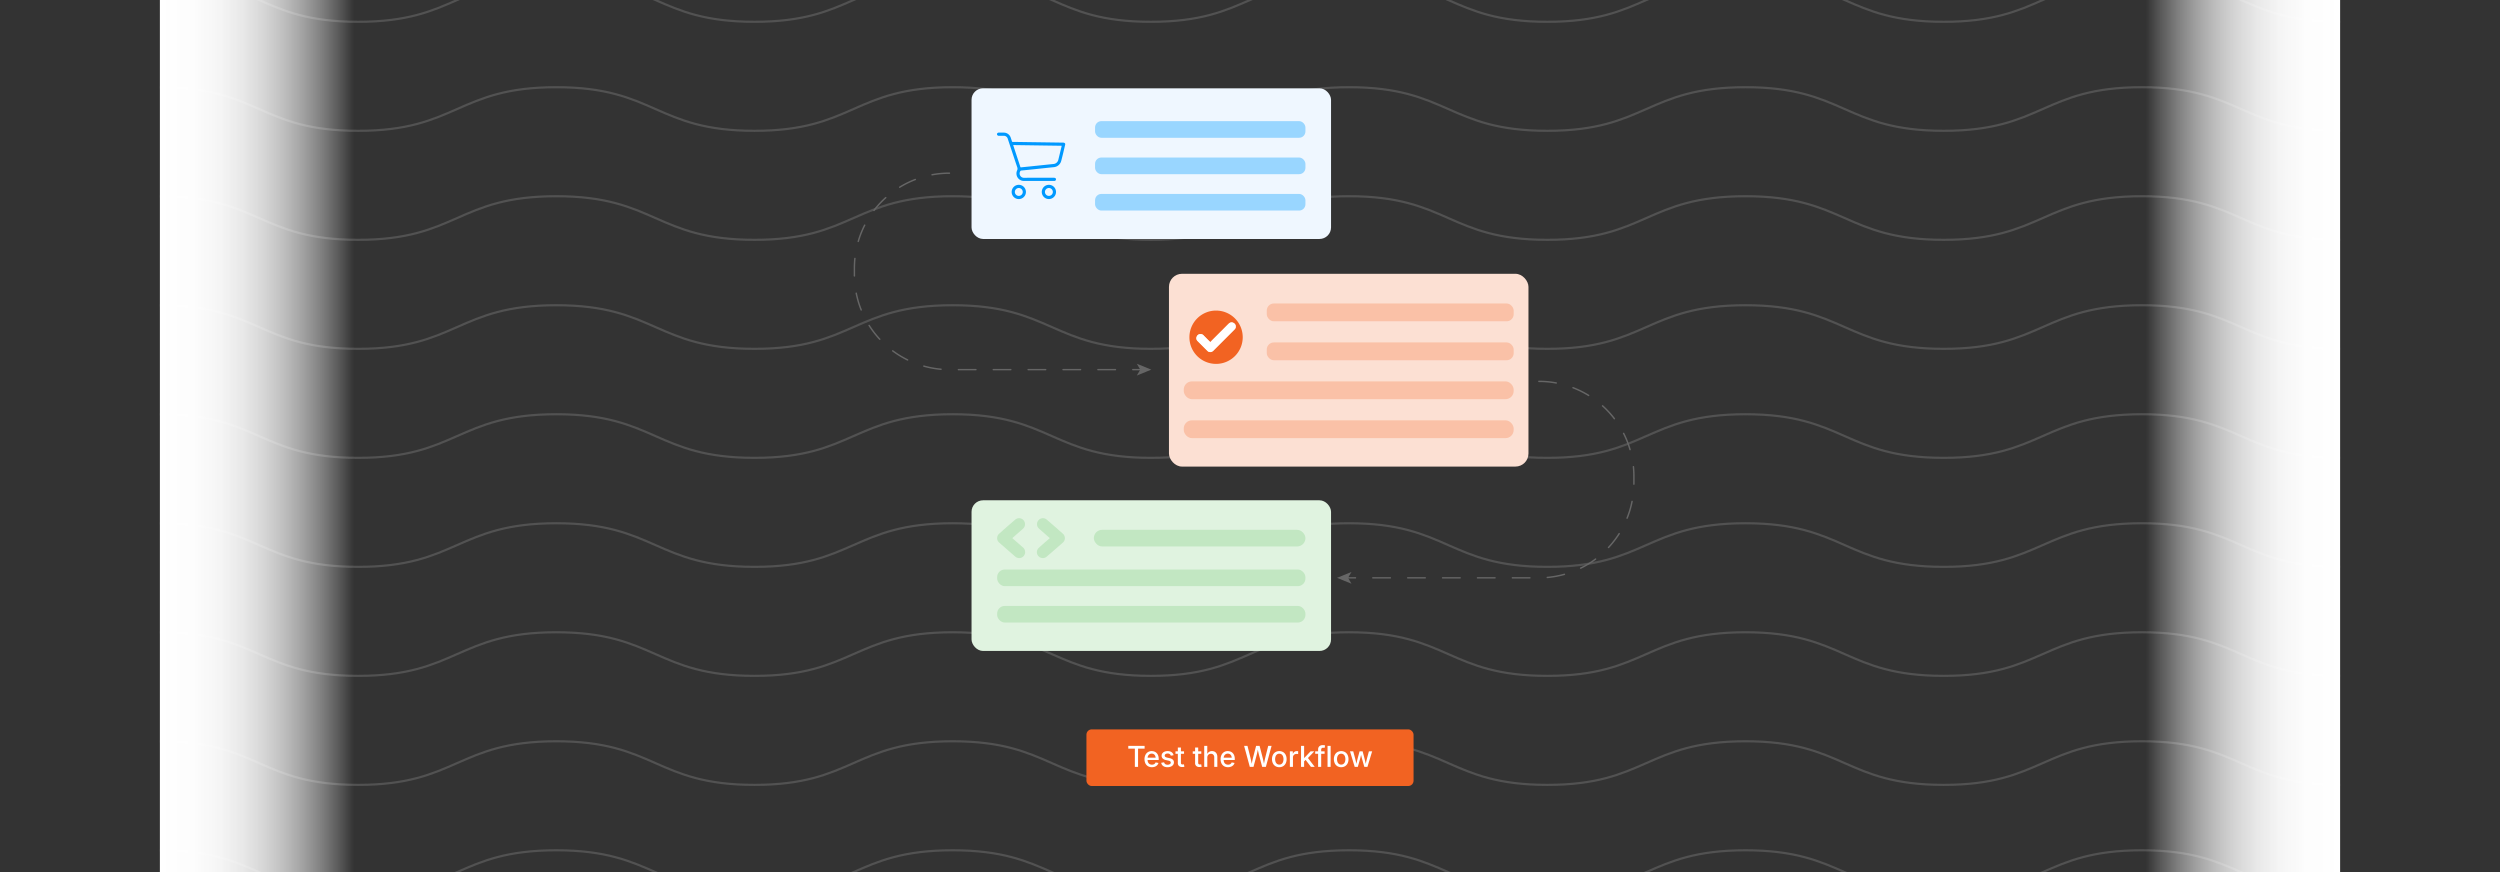
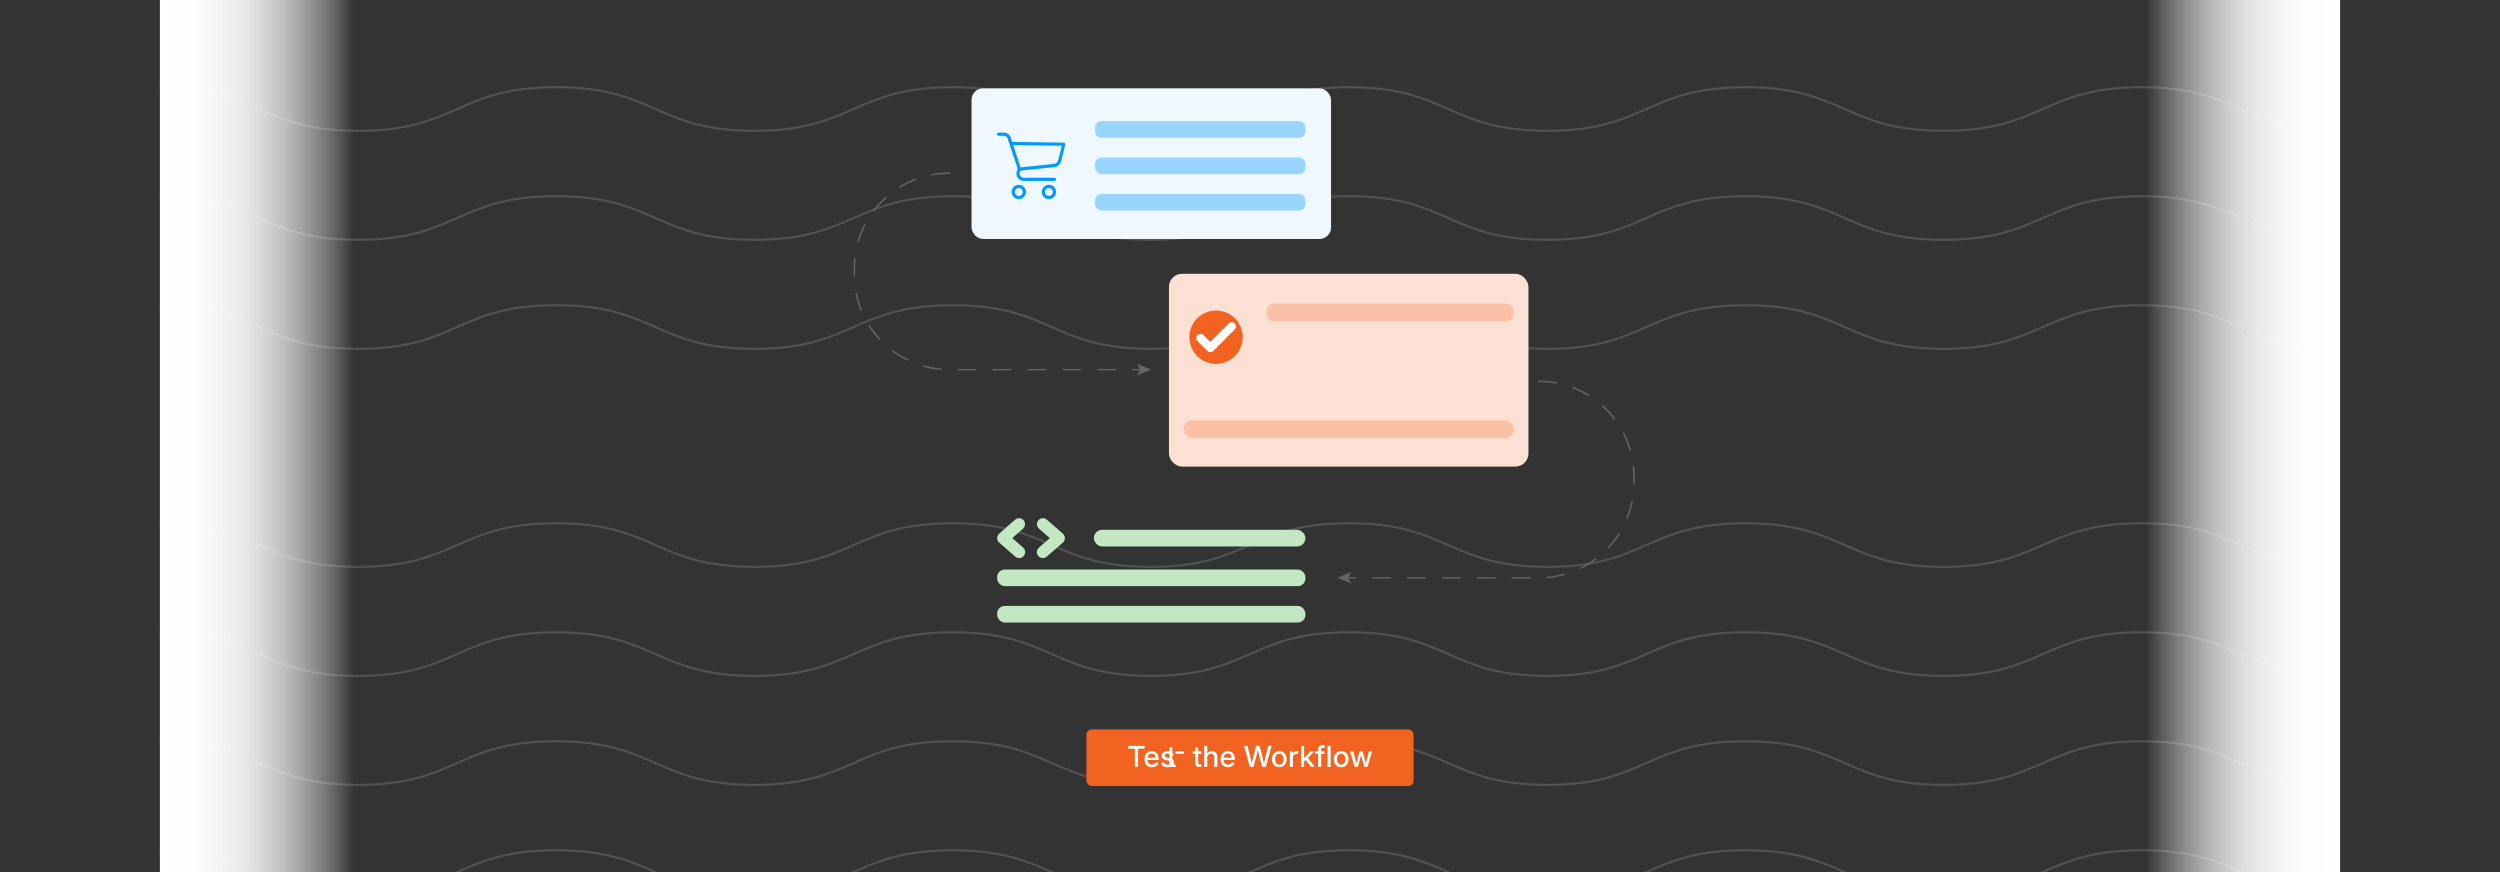
<svg xmlns="http://www.w3.org/2000/svg" xmlns:xlink="http://www.w3.org/1999/xlink" id="Layer_1" data-name="Layer 1" viewBox="0 0 860 300">
  <rect x="0" y="0" width="860" height="300" fill="#333333" stroke="none" />
  <defs>
    <linearGradient id="linear-gradient" x1="55" y1="150" x2="121.814" y2="150" gradientUnits="userSpaceOnUse">
      <stop offset="0" stop-color="#fff" />
      <stop offset="0.177" stop-color="#fff" stop-opacity="0.988" />
      <stop offset="0.31" stop-color="#fff" stop-opacity="0.951" />
      <stop offset="0.427" stop-color="#fff" stop-opacity="0.888" />
      <stop offset="0.536" stop-color="#fff" stop-opacity="0.798" />
      <stop offset="0.639" stop-color="#fff" stop-opacity="0.683" />
      <stop offset="0.738" stop-color="#fff" stop-opacity="0.541" />
      <stop offset="0.834" stop-color="#fff" stop-opacity="0.373" />
      <stop offset="0.924" stop-color="#fff" stop-opacity="0.184" />
      <stop offset="1" stop-color="#fff" stop-opacity="0" />
    </linearGradient>
    <linearGradient id="linear-gradient-2" x1="3905.277" y1="597.415" x2="3972.09" y2="597.415" gradientTransform="translate(-3167.09 -447.415)" xlink:href="#linear-gradient" />
  </defs>
  <g opacity="0.2">
-     <path d="M55-7.5c34.088,0,34.088,15,68.177,15,34.09,0,34.09-15,68.18-15s34.091,15,68.181,15,34.09-15,68.179-15,34.091,15,68.182,15,34.091-15,68.181-15,34.089,15,68.179,15c34.091,0,34.091-15,68.182-15s34.092,15,68.184,15c34.094,0,34.094-15,68.187-15S770.907,7.5,805,7.5" fill="none" stroke="#ccc" stroke-miterlimit="10" stroke-width="0.75" />
    <path d="M55,30c34.088,0,34.088,15,68.177,15,34.09,0,34.09-15,68.18-15s34.091,15,68.181,15,34.09-15,68.179-15S361.809,45,395.9,45s34.091-15,68.181-15S498.171,45,532.26,45c34.091,0,34.091-15,68.182-15s34.092,15,68.184,15c34.094,0,34.094-15,68.187-15S770.907,45,805,45" fill="none" stroke="#ccc" stroke-miterlimit="10" stroke-width="0.75" />
    <path d="M55,67.5c34.088,0,34.088,15,68.177,15,34.09,0,34.09-15,68.18-15s34.091,15,68.181,15,34.09-15,68.179-15,34.091,15,68.182,15,34.091-15,68.181-15,34.089,15,68.179,15c34.091,0,34.091-15,68.182-15s34.092,15,68.184,15c34.094,0,34.094-15,68.187-15s34.094,15,68.187,15" fill="none" stroke="#ccc" stroke-miterlimit="10" stroke-width="0.75" />
    <path d="M55,105c34.088,0,34.088,15,68.177,15,34.09,0,34.09-15,68.18-15s34.091,15,68.181,15,34.09-15,68.179-15,34.091,15,68.182,15,34.091-15,68.181-15,34.089,15,68.179,15c34.091,0,34.091-15,68.182-15s34.092,15,68.184,15c34.094,0,34.094-15,68.187-15S770.907,120,805,120" fill="none" stroke="#ccc" stroke-miterlimit="10" stroke-width="0.75" />
-     <path d="M55,142.5c34.088,0,34.088,15,68.177,15,34.09,0,34.09-15,68.18-15s34.091,15,68.181,15,34.09-15,68.179-15,34.091,15,68.182,15,34.091-15,68.181-15,34.089,15,68.179,15c34.091,0,34.091-15,68.182-15s34.092,15,68.184,15c34.094,0,34.094-15,68.187-15s34.094,15,68.187,15" fill="none" stroke="#ccc" stroke-miterlimit="10" stroke-width="0.75" />
    <path d="M55,180c34.088,0,34.088,15,68.177,15,34.09,0,34.09-15,68.18-15s34.091,15,68.181,15,34.09-15,68.179-15,34.091,15,68.182,15,34.091-15,68.181-15,34.089,15,68.179,15c34.091,0,34.091-15,68.182-15s34.092,15,68.184,15c34.094,0,34.094-15,68.187-15S770.907,195,805,195" fill="none" stroke="#ccc" stroke-miterlimit="10" stroke-width="0.75" />
    <path d="M55,217.5c34.088,0,34.088,15,68.177,15,34.09,0,34.09-15,68.18-15s34.091,15,68.181,15,34.09-15,68.179-15,34.091,15,68.182,15,34.091-15,68.181-15,34.089,15,68.179,15c34.091,0,34.091-15,68.182-15s34.092,15,68.184,15c34.094,0,34.094-15,68.187-15s34.094,15,68.187,15" fill="none" stroke="#ccc" stroke-miterlimit="10" stroke-width="0.75" />
    <path d="M55,255c34.088,0,34.088,15,68.177,15,34.09,0,34.09-15,68.18-15s34.091,15,68.181,15,34.09-15,68.179-15,34.091,15,68.182,15,34.091-15,68.181-15,34.089,15,68.179,15c34.091,0,34.091-15,68.182-15s34.092,15,68.184,15c34.094,0,34.094-15,68.187-15S770.907,270,805,270" fill="none" stroke="#ccc" stroke-miterlimit="10" stroke-width="0.75" />
    <path d="M55,292.5c34.088,0,34.088,15,68.177,15,34.09,0,34.09-15,68.18-15s34.091,15,68.181,15,34.09-15,68.179-15,34.091,15,68.182,15,34.091-15,68.181-15,34.089,15,68.179,15c34.091,0,34.091-15,68.182-15s34.092,15,68.184,15c34.094,0,34.094-15,68.187-15s34.094,15,68.187,15" fill="none" stroke="#ccc" stroke-miterlimit="10" stroke-width="0.75" />
  </g>
  <rect x="55" width="66.814" height="300" fill="url(#linear-gradient)" />
  <rect x="738.186" width="66.814" height="300" transform="translate(1543.186 300) rotate(180)" fill="url(#linear-gradient-2)" />
  <rect x="334.209" y="30.377" width="123.668" height="51.83" rx="3.972" fill="#eff7ff" />
  <rect x="376.702" y="41.669" width="72.366" height="5.726" rx="2.174" fill="#99d6ff" />
  <rect x="376.702" y="54.189" width="72.366" height="5.726" rx="2.174" fill="#99d6ff" />
  <rect x="376.702" y="66.709" width="72.366" height="5.726" rx="2.174" fill="#99d6ff" />
-   <rect x="334.209" y="172.101" width="123.668" height="51.83" rx="3.972" fill="#e0f3e0" />
  <rect x="376.277" y="182.257" width="72.791" height="5.726" rx="2.863" fill="#c2e7c2" />
  <rect x="343.017" y="195.913" width="106.051" height="5.726" rx="2.632" fill="#c2e7c2" />
  <rect x="343.017" y="208.433" width="106.051" height="5.726" rx="2.632" fill="#c2e7c2" />
  <rect x="402.123" y="94.184" width="123.668" height="66.32" rx="4.493" fill="#fce0d3" />
  <rect x="435.766" y="104.397" width="84.938" height="6.128" rx="2.437" fill="#fac1a7" />
-   <rect x="435.766" y="117.796" width="84.938" height="6.128" rx="2.437" fill="#fac1a7" />
-   <rect x="407.211" y="131.194" width="113.493" height="6.128" rx="2.817" fill="#fac1a7" />
  <rect x="407.211" y="144.593" width="113.493" height="6.128" rx="2.817" fill="#fac1a7" />
  <path d="M529.383,131.194a32.681,32.681,0,0,1,32.681,32.681v2.22a32.681,32.681,0,0,1-32.681,32.681H463.466" fill="none" stroke="#666" stroke-linecap="round" stroke-miterlimit="10" stroke-width="0.5" stroke-dasharray="6 6" />
  <polygon points="459.936 198.776 464.911 196.744 463.73 198.776 464.911 200.809 459.936 198.776" fill="#666" />
  <path d="M326.596,59.572h0a32.681,32.681,0,0,0-32.681,32.681v2.22a32.681,32.681,0,0,0,32.681,32.681h65.917" fill="none" stroke="#666" stroke-linecap="round" stroke-miterlimit="10" stroke-width="0.5" stroke-dasharray="6 6" />
  <polygon points="396.043 127.154 391.068 129.187 392.248 127.154 391.068 125.122 396.043 127.154" fill="#666" />
  <rect x="373.736" y="250.903" width="112.528" height="19.488" rx="1.828" fill="#f26322" />
  <path d="M388.127,257.532v-.95h5.618v.95h-2.254v6.272h-1.101v-6.272Z" fill="#fff" />
  <path d="M396.266,263.916a2.602,2.602,0,0,1-1.367-.344,2.279,2.279,0,0,1-.88-.964,3.226,3.226,0,0,1-.308-1.449,3.268,3.268,0,0,1,.306-1.447,2.306,2.306,0,0,1,2.162-1.335,2.626,2.626,0,0,1,.918.16,2.144,2.144,0,0,1,.77.492,2.316,2.316,0,0,1,.531.844,3.42,3.42,0,0,1,.194,1.214v.358h-4.319v-.795h3.772l-.485.257a2.224,2.224,0,0,0-.158-.865,1.282,1.282,0,0,0-.465-.584,1.311,1.311,0,0,0-.753-.208,1.338,1.338,0,0,0-.764.213,1.397,1.397,0,0,0-.487.567,1.804,1.804,0,0,0-.169.791v.518a2.085,2.085,0,0,0,.186.921,1.335,1.335,0,0,0,.528.584,1.542,1.542,0,0,0,.797.201,1.617,1.617,0,0,0,.553-.089,1.144,1.144,0,0,0,.422-.264,1.108,1.108,0,0,0,.262-.427l.999.184a1.825,1.825,0,0,1-.432.768,2.1,2.1,0,0,1-.773.516A2.786,2.786,0,0,1,396.266,263.916Z" fill="#fff" />
  <path d="M401.633,263.921a2.954,2.954,0,0,1-1.052-.174,1.805,1.805,0,0,1-.751-.516,1.731,1.731,0,0,1-.378-.836l1.008-.165a.999.999,0,0,0,.395.627,1.34,1.34,0,0,0,.778.206,1.386,1.386,0,0,0,.81-.211.614.614,0,0,0,.3-.511.545.545,0,0,0-.191-.429,1.271,1.271,0,0,0-.565-.249l-.902-.199a2.243,2.243,0,0,1-1.115-.54,1.295,1.295,0,0,1-.369-.953,1.375,1.375,0,0,1,.264-.838,1.724,1.724,0,0,1,.73-.558,2.712,2.712,0,0,1,1.071-.199,2.622,2.622,0,0,1,1.011.177,1.706,1.706,0,0,1,.684.497,1.758,1.758,0,0,1,.352.747l-.965.165a1.025,1.025,0,0,0-.335-.528,1.084,1.084,0,0,0-.732-.223,1.255,1.255,0,0,0-.73.199.597.597,0,0,0-.289.509.534.534,0,0,0,.199.432,1.519,1.519,0,0,0,.621.262l.868.194a2.263,2.263,0,0,1,1.117.528,1.249,1.249,0,0,1,.361.926,1.405,1.405,0,0,1-.281.865,1.845,1.845,0,0,1-.775.586A2.882,2.882,0,0,1,401.633,263.921Z" fill="#fff" />
-   <path d="M407.309,258.453v.863h-2.947v-.863Zm-2.133-1.313h1.062v5.226a.675.675,0,0,0,.131.46.578.578,0,0,0,.446.145,1.909,1.909,0,0,0,.228-.017c.09-.011.168-.022.232-.032l.15.853a2.251,2.251,0,0,1-.354.063,3.58,3.58,0,0,1-.373.019,1.611,1.611,0,0,1-1.127-.361,1.331,1.331,0,0,1-.396-1.035Z" fill="#fff" />
+   <path d="M407.309,258.453v.863h-2.947v-.863m-2.133-1.313h1.062v5.226a.675.675,0,0,0,.131.46.578.578,0,0,0,.446.145,1.909,1.909,0,0,0,.228-.017c.09-.011.168-.022.232-.032l.15.853a2.251,2.251,0,0,1-.354.063,3.58,3.58,0,0,1-.373.019,1.611,1.611,0,0,1-1.127-.361,1.331,1.331,0,0,1-.396-1.035Z" fill="#fff" />
  <path d="M413.247,258.453v.863H410.3v-.863Zm-2.133-1.313h1.062v5.226a.675.675,0,0,0,.131.46.578.578,0,0,0,.446.145,1.911,1.911,0,0,0,.228-.017c.09-.011.168-.022.232-.032l.15.853a2.251,2.251,0,0,1-.354.063,3.58,3.58,0,0,1-.373.019,1.611,1.611,0,0,1-1.127-.361,1.331,1.331,0,0,1-.396-1.035Z" fill="#fff" />
  <path d="M415.312,260.654v3.151h-1.062v-7.223h1.052v3.185h-.165a2.087,2.087,0,0,1,.688-1.054,1.771,1.771,0,0,1,1.091-.337,1.932,1.932,0,0,1,.962.233,1.619,1.619,0,0,1,.649.686,2.418,2.418,0,0,1,.235,1.123v3.388h-1.062v-3.257a1.303,1.303,0,0,0-.303-.919,1.08,1.08,0,0,0-.832-.327,1.326,1.326,0,0,0-.644.155,1.095,1.095,0,0,0-.448.456A1.544,1.544,0,0,0,415.312,260.654Z" fill="#fff" />
  <path d="M422.438,263.916a2.601,2.601,0,0,1-1.367-.344,2.279,2.279,0,0,1-.88-.964,3.225,3.225,0,0,1-.308-1.449,3.268,3.268,0,0,1,.306-1.447,2.306,2.306,0,0,1,2.162-1.335,2.626,2.626,0,0,1,.918.16,2.144,2.144,0,0,1,.771.492,2.316,2.316,0,0,1,.531.844,3.42,3.42,0,0,1,.194,1.214v.358h-4.319v-.795h3.772l-.485.257a2.224,2.224,0,0,0-.158-.865,1.282,1.282,0,0,0-.465-.584,1.311,1.311,0,0,0-.753-.208,1.338,1.338,0,0,0-.764.213,1.397,1.397,0,0,0-.487.567,1.804,1.804,0,0,0-.169.791v.518a2.085,2.085,0,0,0,.186.921,1.335,1.335,0,0,0,.528.584,1.542,1.542,0,0,0,.797.201,1.617,1.617,0,0,0,.553-.089,1.144,1.144,0,0,0,.422-.264,1.108,1.108,0,0,0,.262-.427l.999.184a1.825,1.825,0,0,1-.432.768,2.101,2.101,0,0,1-.773.516A2.786,2.786,0,0,1,422.438,263.916Z" fill="#fff" />
  <path d="M429.932,263.804l-1.958-7.223h1.159l1.042,4.149q.097.388.182.792t.163.817q.077.412.15.824h-.165q.083-.412.163-.824t.169-.817q.09-.404.187-.792l1.077-4.149h1.201l1.072,4.149c.067.258.131.523.188.792.059.27.117.542.172.817q.085.412.164.824h-.176c.053-.275.103-.55.156-.824q.076-.412.164-.817c.059-.27.117-.534.18-.792l1.043-4.149h1.162l-1.963,7.223h-1.27l-1.154-4.31q-.132-.499-.242-1.069t-.229-1.243h.252c-.076.433-.15.836-.217,1.21q-.102.56-.248,1.103l-1.149,4.31Z" fill="#fff" />
  <path d="M440.078,263.916a2.478,2.478,0,0,1-1.321-.346,2.343,2.343,0,0,1-.877-.97,3.176,3.176,0,0,1-.312-1.447,3.217,3.217,0,0,1,.312-1.459,2.34,2.34,0,0,1,.877-.972,2.7,2.7,0,0,1,2.647,0,2.339,2.339,0,0,1,.877.972,3.229,3.229,0,0,1,.313,1.459,3.188,3.188,0,0,1-.313,1.447,2.343,2.343,0,0,1-.877.97A2.488,2.488,0,0,1,440.078,263.916Zm0-.896a1.268,1.268,0,0,0,.802-.25,1.486,1.486,0,0,0,.482-.673,2.884,2.884,0,0,0,0-1.895,1.506,1.506,0,0,0-.482-.676,1.261,1.261,0,0,0-.802-.252,1.244,1.244,0,0,0-.798.252,1.533,1.533,0,0,0-.477.676,2.885,2.885,0,0,0,0,1.895,1.512,1.512,0,0,0,.477.673A1.251,1.251,0,0,0,440.078,263.019Z" fill="#fff" />
  <path d="M443.714,263.804v-5.352h1.022v.858h.049a1.329,1.329,0,0,1,.507-.684,1.429,1.429,0,0,1,.836-.247c.071,0,.147.002.231.007s.15.01.206.017v1.003a2.206,2.206,0,0,0-.221-.034,2.895,2.895,0,0,0-.337-.019,1.32,1.32,0,0,0-.631.15,1.107,1.107,0,0,0-.44.424,1.252,1.252,0,0,0-.16.642v3.233Z" fill="#fff" />
  <path d="M447.553,263.804v-7.223h1.062v7.223Zm.98-1.803v-1.285h.159l2.147-2.264h1.28l-2.448,2.588h-.175Zm2.428,1.803-1.924-2.53.727-.742,2.502,3.272Z" fill="#fff" />
  <path d="M455.662,258.453v.863h-3.233v-.863Zm-2.23,5.352v-6.02a1.45,1.45,0,0,1,.213-.81,1.342,1.342,0,0,1,.572-.49,1.88,1.88,0,0,1,.795-.165,2.983,2.983,0,0,1,.512.039,2.275,2.275,0,0,1,.317.073l-.194.858a1.659,1.659,0,0,0-.191-.039,1.83,1.83,0,0,0-.278-.019.685.685,0,0,0-.526.177.752.752,0,0,0-.162.526v5.87Z" fill="#fff" />
  <path d="M457.737,256.582v7.223h-1.062v-7.223Z" fill="#fff" />
  <path d="M461.368,263.916a2.478,2.478,0,0,1-1.321-.346,2.343,2.343,0,0,1-.877-.97,3.176,3.176,0,0,1-.312-1.447,3.217,3.217,0,0,1,.312-1.459,2.339,2.339,0,0,1,.877-.972,2.7,2.7,0,0,1,2.647,0,2.339,2.339,0,0,1,.877.972,3.23,3.23,0,0,1,.312,1.459,3.19,3.19,0,0,1-.312,1.447,2.343,2.343,0,0,1-.877.97A2.488,2.488,0,0,1,461.368,263.916Zm0-.896a1.268,1.268,0,0,0,.802-.25,1.486,1.486,0,0,0,.482-.673,2.884,2.884,0,0,0,0-1.895,1.506,1.506,0,0,0-.482-.676,1.261,1.261,0,0,0-.802-.252,1.244,1.244,0,0,0-.798.252,1.533,1.533,0,0,0-.476.676,2.884,2.884,0,0,0,0,1.895,1.512,1.512,0,0,0,.476.673A1.251,1.251,0,0,0,461.368,263.019Z" fill="#fff" />
  <path d="M466.017,263.804l-1.619-5.352h1.115l.591,2.21q.136.509.281,1.115t.286,1.328h-.15q.136-.702.286-1.309t.286-1.134l.602-2.21h1.042l.591,2.21q.136.519.281,1.125.146.606.286,1.318h-.155q.141-.708.286-1.313t.281-1.129l.597-2.21h1.119l-1.624,5.352H469.332l-.664-2.308q-.101-.349-.196-.725t-.186-.768q-.092-.393-.184-.771h.218q-.092.379-.186.771c-.064.262-.126.519-.189.77s-.128.493-.196.722l-.664,2.308Z" fill="#fff" />
  <path d="M342.968,46.041a.666.666,0,0,1,.708-.421c.527.015,1.055.001,1.583.005a2.501,2.501,0,0,1,2.445,1.761c.139.404.277.809.398,1.219a.252.252,0,0,0,.288.209c1.751.02,3.502.048,5.253.072q6.056.086,12.112.178a.903.903,0,0,1,.522.174.526.526,0,0,1,.162.433c-.448,1.918-.884,3.84-1.392,5.742a2.921,2.921,0,0,1-2.62,2.104c-2.137.214-4.272.447-6.408.67-1.535.16-3.071.324-4.607.47a.53.53,0,0,0-.5.358,1.478,1.478,0,0,0,1.393,2.144c3.388-.025,6.776-.009,10.164-.008a1.977,1.977,0,0,1,.342.025.515.515,0,0,1,.449.545.53.53,0,0,1-.469.511,1.587,1.587,0,0,1-.229.01q-5.151.001-10.301,0a2.552,2.552,0,0,1-2.373-3.615,1.326,1.326,0,0,0,.059-1.04c-1.098-3.255-2.173-6.517-3.255-9.777a1.429,1.429,0,0,0-1.522-1.098c-.497-.001-.994-.007-1.491.002a.649.649,0,0,1-.713-.446ZM348.545,49.9c.018.076.026.128.042.178q1.208,3.665,2.414,7.33a.193.193,0,0,0,.244.161c.957-.104,1.916-.195,2.874-.295q4.105-.426,8.21-.855a1.86,1.86,0,0,0,1.75-1.519q.418-1.702.828-3.405c.107-.443.214-.885.327-1.349Z" fill="#09f" />
  <path d="M350.461,68.484a2.452,2.452,0,0,1,.005-4.904,2.452,2.452,0,1,1-.005,4.904Zm.013-1.093a1.359,1.359,0,1,0-1.366-1.34A1.363,1.363,0,0,0,350.474,67.392Z" fill="#09f" />
  <path d="M363.269,66.043a2.449,2.449,0,1,1-2.441-2.463A2.445,2.445,0,0,1,363.269,66.043Zm-2.473,1.348a1.359,1.359,0,1,0-1.338-1.375A1.365,1.365,0,0,0,360.796,67.391Z" fill="#09f" />
  <path d="M418.325,106.838a9.17,9.17,0,1,1-9.167,9.128A9.169,9.169,0,0,1,418.325,106.838Zm6.26,4.418,0,0a.026.026,0,0,0-.03-.027l-.002-.001a.276.276,0,0,0-.137-.098l-.001,0a1.357,1.357,0,0,0-1.672.15c-.389.376-.769.761-1.151,1.144q-.609.611-1.213,1.226a.02.02,0,0,0-.013.013.629.629,0,0,0-.057.045q-1.382,1.378-2.762,2.758c-.402.403-.8.809-1.2,1.214l-.052,0c-.046-.05-.09-.103-.138-.151-.331-.328-.667-.651-.993-.984-.202-.206-.395-.42-.612-.611a.022.022,0,0,0-.016-.019,3.41,3.41,0,0,0-.369-.366.021.021,0,0,0-.014-.014,1.425,1.425,0,0,0-1.345-.604,1.36,1.36,0,0,0-1.17.952,1.328,1.328,0,0,0,.341,1.452c1.127,1.132,2.253,2.265,3.391,3.386a1.33,1.33,0,0,0,1.367.322,1.888,1.888,0,0,0,.804-.577q2.949-2.951,5.9-5.902c.438-.438.88-.872,1.308-1.319a1.16,1.16,0,0,0,.339-.868l-.001-.147a1.219,1.219,0,0,0-.44-.918l-.027-.027Z" fill="#f26322" />
  <path d="M425.095,112.23a1.219,1.219,0,0,0-.44-.918l-.027-.027-.033-.029,0,0-.03-.027-.002-.001a.277.277,0,0,0-.137-.098l-.001-.001a1.357,1.357,0,0,0-1.672.15c-.389.376-.769.761-1.151,1.144q-.609.611-1.213,1.226a.108.108,0,0,0,.051.017.107.107,0,0,1-.051-.017.02.02,0,0,0-.013.013.629.629,0,0,0-.057.045q-1.382,1.378-2.762,2.758c-.402.403-.8.809-1.2,1.214l-.052,0c-.046-.05-.09-.103-.138-.151-.331-.328-.667-.651-.993-.984-.202-.206-.395-.42-.612-.611a.022.022,0,0,0-.016-.019,3.41,3.41,0,0,0-.369-.366.022.022,0,0,0-.014-.014,1.425,1.425,0,0,0-1.345-.604,1.36,1.36,0,0,0-1.17.952,1.328,1.328,0,0,0,.341,1.452c1.127,1.132,2.253,2.265,3.391,3.386a1.331,1.331,0,0,0,1.367.322,1.888,1.888,0,0,0,.804-.577q2.949-2.952,5.9-5.902c.438-.438.88-.872,1.308-1.32a1.16,1.16,0,0,0,.339-.868Zm-4.542,1.365a.26.26,0,0,1-.069.06A.26.26,0,0,0,420.552,113.596Z" fill="#fff" />
  <path d="M348.243,185.126c1.234,1.076,2.419,2.094,3.587,3.132A2.116,2.116,0,0,1,352.5,190.7a2.043,2.043,0,0,1-3.274.748c-1.325-1.129-2.624-2.288-3.936-3.432-.468-.409-.946-.807-1.407-1.224a2.042,2.042,0,0,1-.03-3.318q2.613-2.354,5.287-4.639a2.051,2.051,0,0,1,2.996.156,2.117,2.117,0,0,1-.348,2.997q-1.561,1.372-3.126,2.739C348.532,184.841,348.41,184.966,348.243,185.126Z" fill="#c2e7c2" />
  <path d="M361.131,185.11c-.965-.848-1.895-1.665-2.824-2.483-.307-.27-.62-.533-.918-.811a2.041,2.041,0,0,1-.169-2.836,2.017,2.017,0,0,1,2.823-.263q2.794,2.389,5.539,4.833a2.042,2.042,0,0,1-.044,3.176q-2.738,2.411-5.509,4.786a2.037,2.037,0,0,1-2.759-.148,1.99,1.99,0,0,1-.036-2.791c1.05-1.006,2.172-1.938,3.263-2.902C360.694,185.498,360.89,185.324,361.131,185.11Z" fill="#c2e7c2" />
</svg>